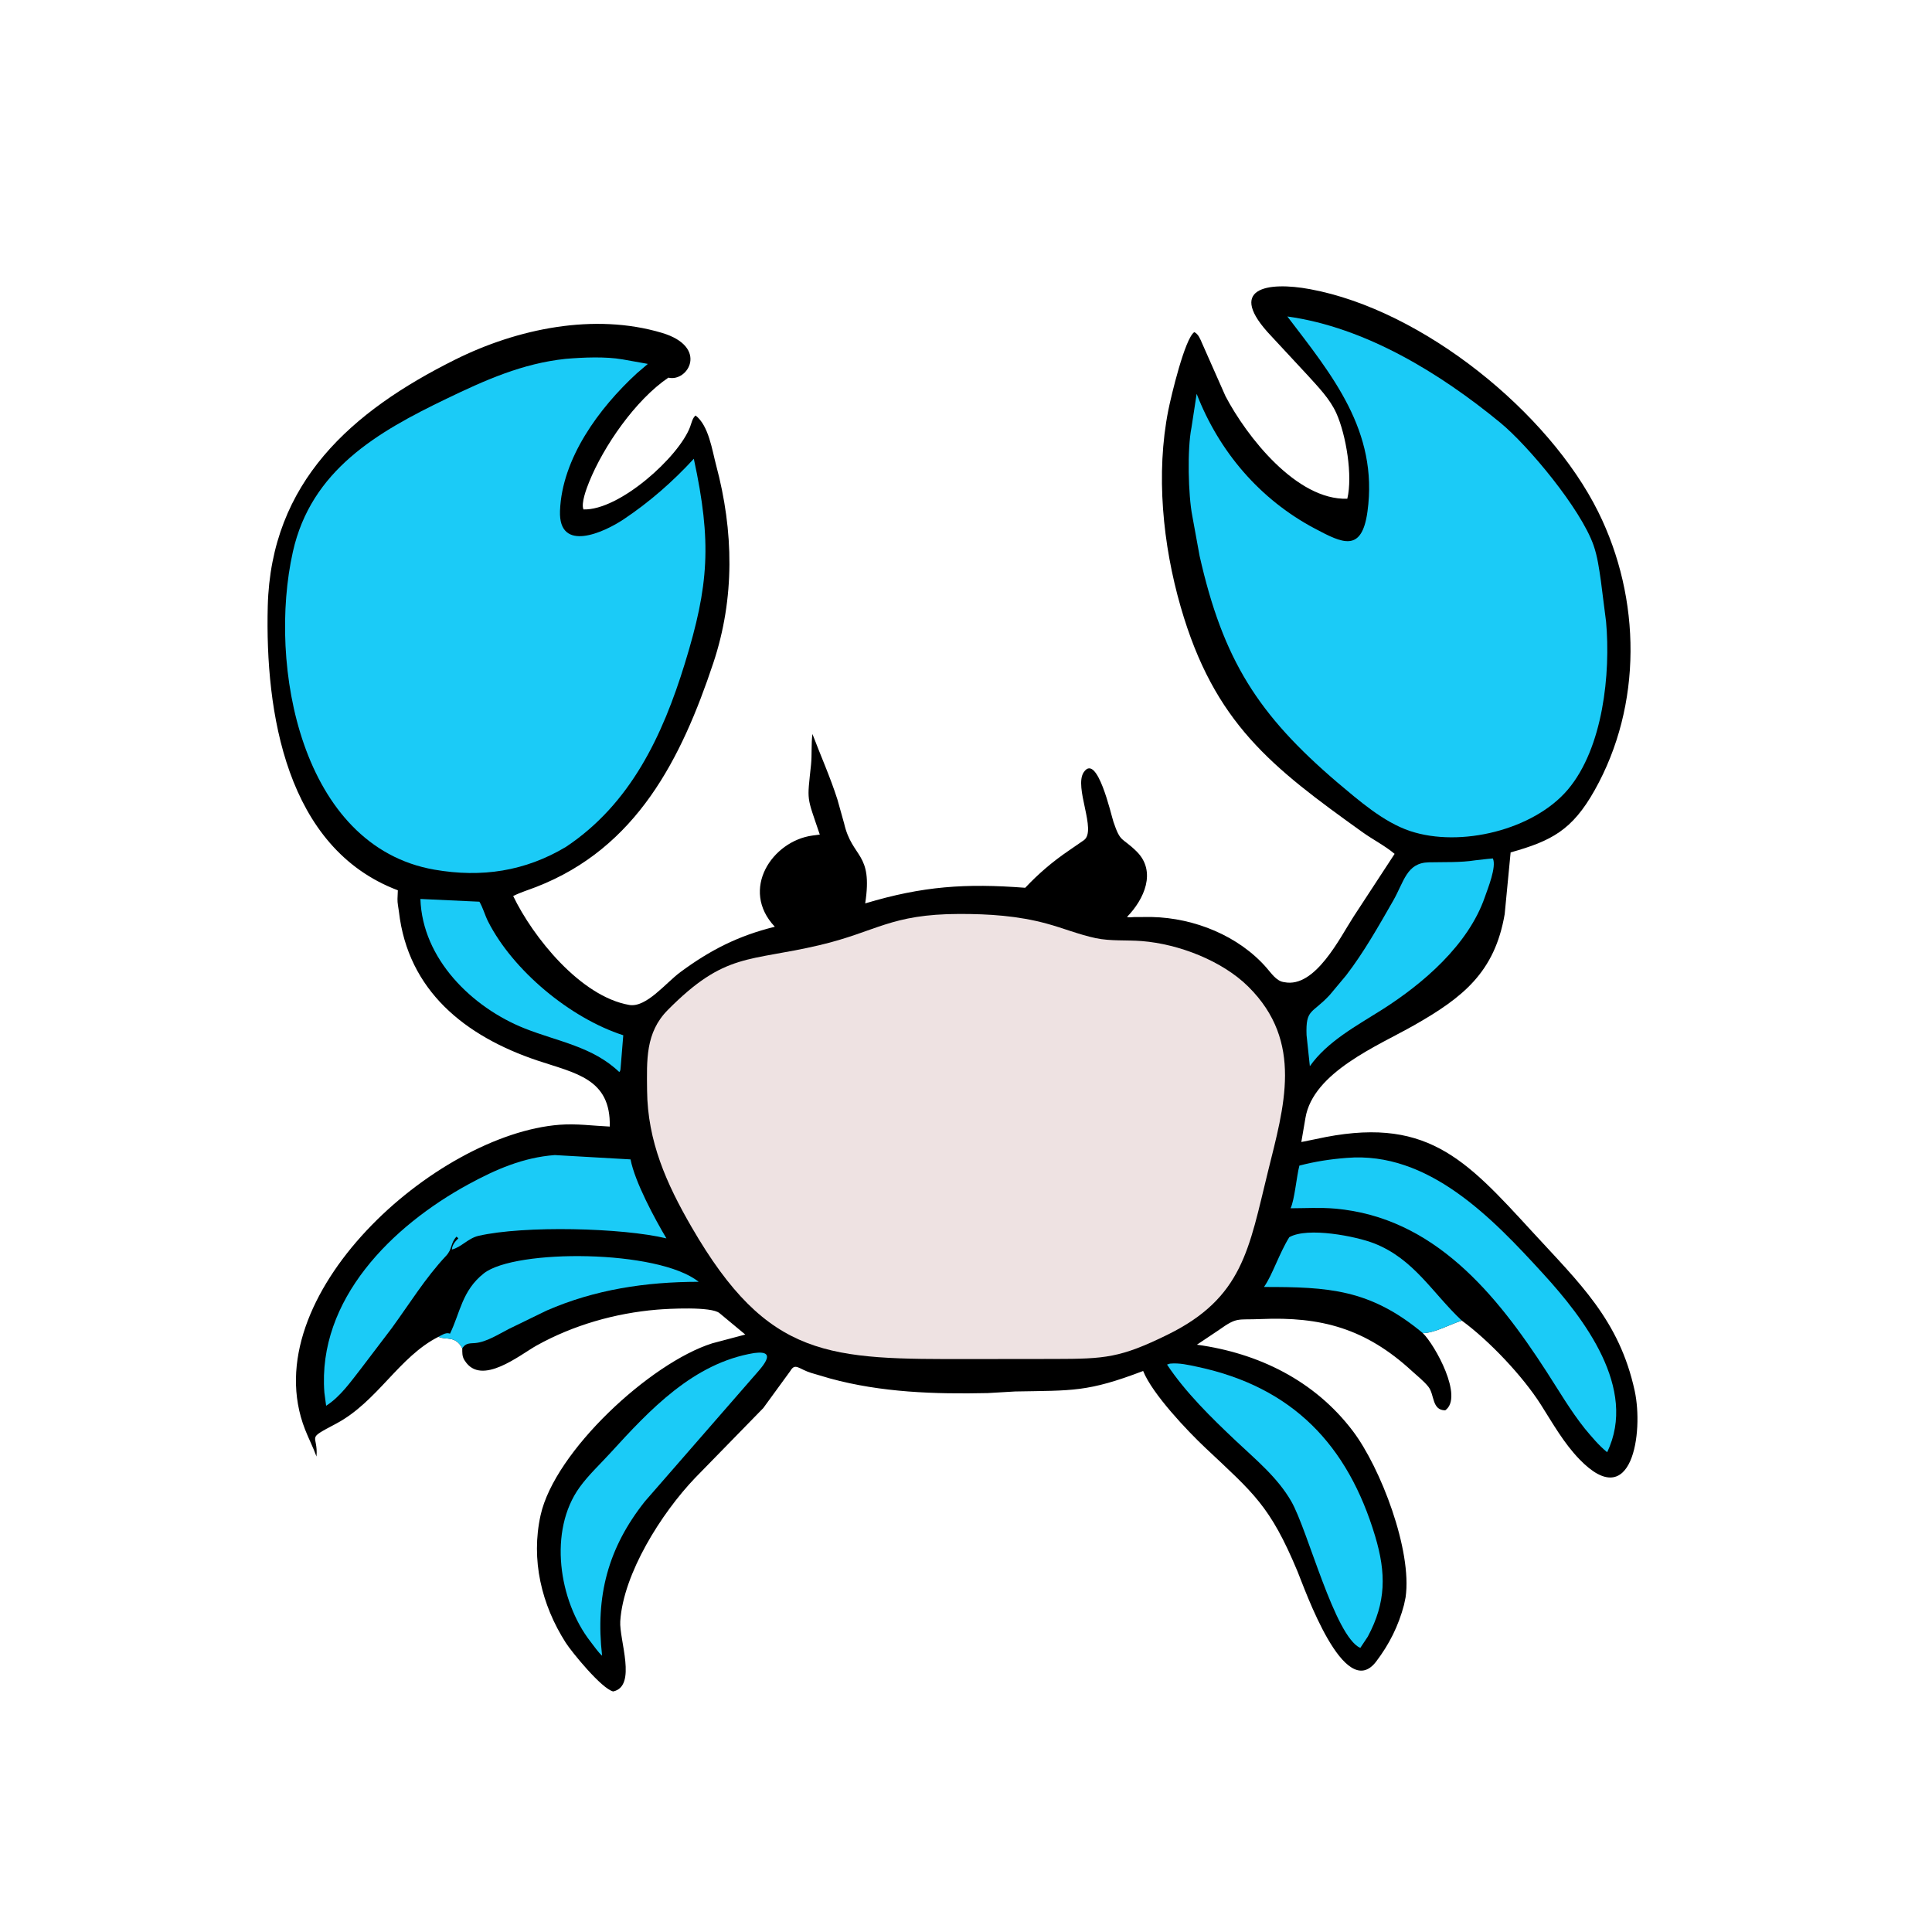
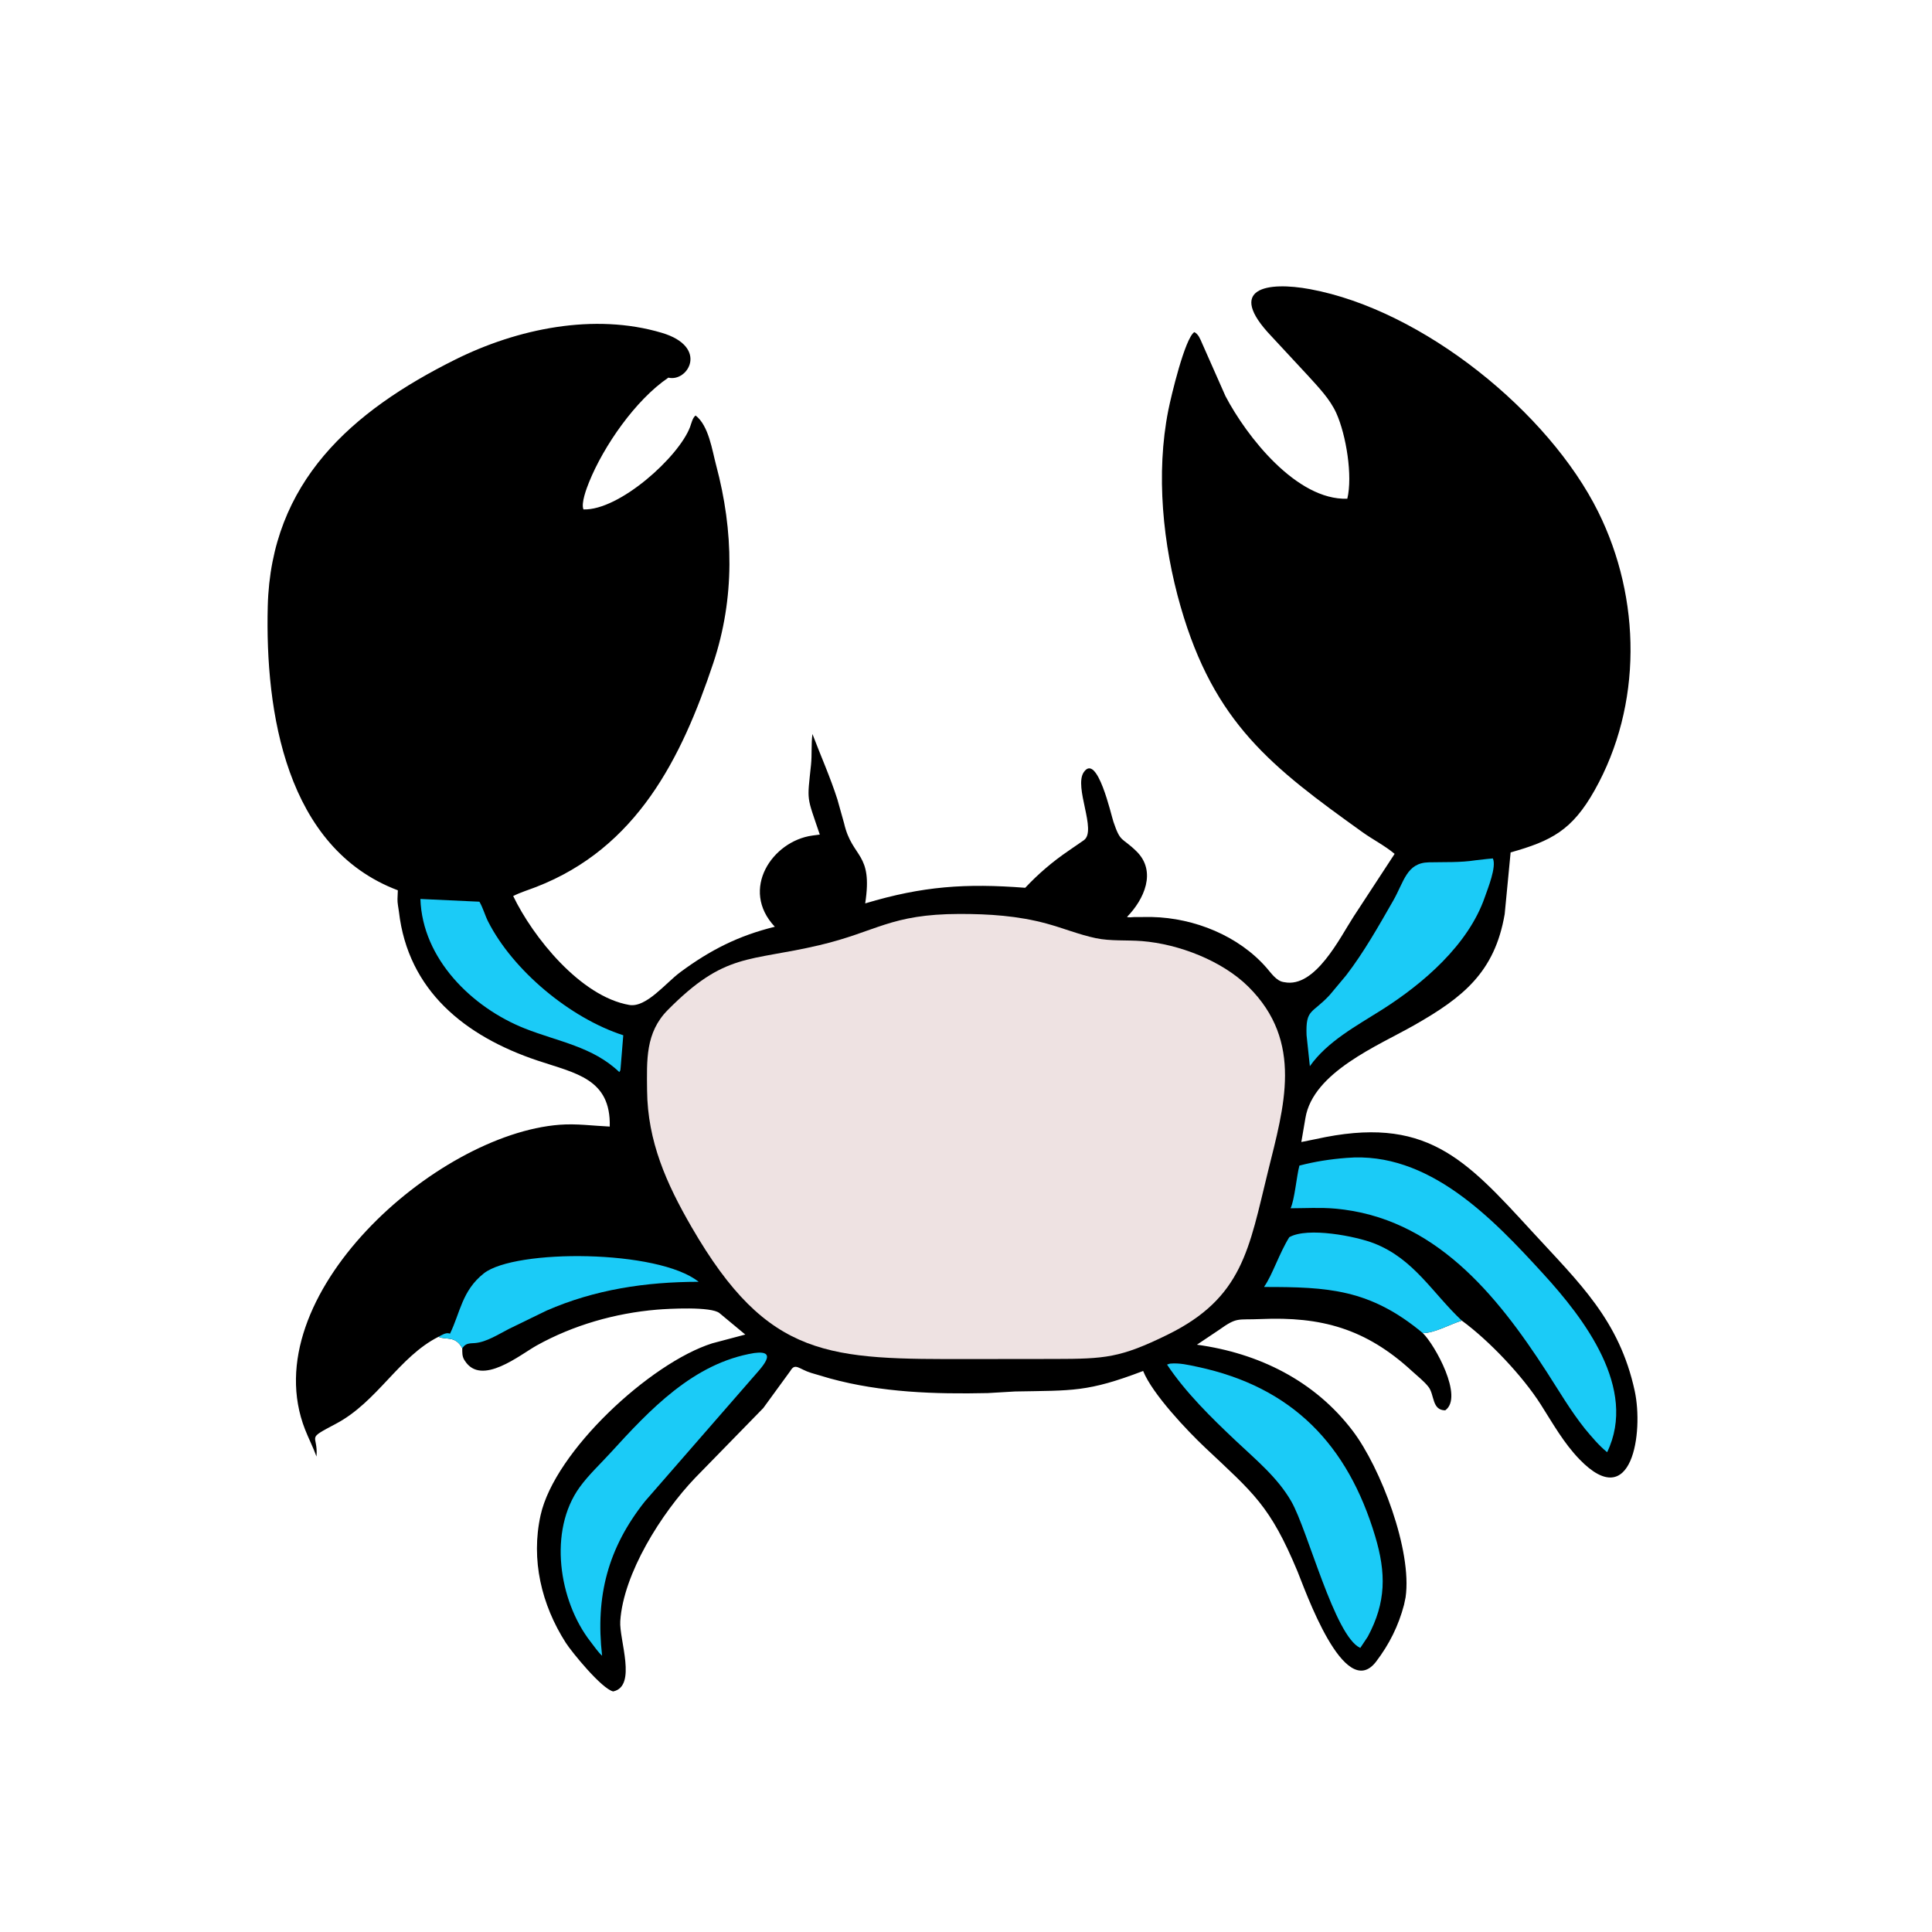
<svg xmlns="http://www.w3.org/2000/svg" version="1.1" style="display: block;" viewBox="0 0 2048 2048" width="640" height="640">
  <path transform="translate(0,0)" fill="rgb(0,0,0)" d="M 464.852 1417.04 C 422.862 1438.16 400.119 1485.97 356.115 1509.24 C 323.174 1526.67 337.397 1519.48 335.5 1544 C 331.96 1534.15 327.144 1524.96 323.345 1515.24 C 268.269 1374.32 461.69 1202.3 593.299 1192.28 C 611.286 1190.91 628.488 1193.4 646.362 1194.21 C 647.651 1143.36 610.063 1137.76 569.665 1124.2 C 492.539 1098.3 432.534 1049.87 422.891 966.5 C 422.378 962.07 421.183 957.358 421.35 952.905 L 421.729 943.751 C 303.001 898.907 280.996 754.698 283.829 642.705 C 287.168 510.702 373.009 435.791 482.484 381.217 C 548.3 348.407 629.828 331.432 701.57 352.815 C 751.702 367.757 729.242 405.327 708.5 400.326 C 673.529 424.059 639.774 473.049 624.454 511.058 C 621.783 517.686 615.724 533.518 618.5 540.009 C 656.552 541.257 719.58 484.383 731.516 452.552 C 732.901 448.858 734.122 442.839 737.36 440.458 C 751.315 451.173 754.88 477.256 759.125 493.135 C 777.769 562.869 779.094 634.03 756.072 703 C 722.329 804.09 675.019 898.813 568.414 940.192 C 560.118 943.413 552.008 945.814 543.998 949.832 C 564.948 993.343 615.303 1056.29 667 1065.28 C 685.02 1068.42 705.558 1042.07 721.157 1030.53 C 752.818 1007.1 782.651 991.925 821.346 982.389 C 784.132 942.984 818.56 891.54 861.233 885.71 L 869.019 884.689 C 854.839 842.635 855.547 850.618 859.71 810.756 C 860.846 799.873 859.762 789.087 861.217 778.071 C 870.018 801.25 880.067 823.647 887.653 847.355 L 894.782 872.785 C 903.453 910.362 925.509 903.194 917.141 957.641 C 978.369 939.265 1023.71 936.255 1086.76 941.089 C 1100.79 926.187 1115.59 913.539 1132.52 901.975 L 1148.92 890.671 C 1163.13 880.6 1137.93 834.285 1148.92 818.429 C 1163.16 797.88 1177.79 863.757 1180.28 871.114 C 1187.95 893.848 1188.98 887.013 1204.64 902.358 C 1226.49 923.753 1212.72 953.537 1194.69 971.96 C 1196.61 972.814 1200.21 972.162 1202.34 972.109 L 1221.22 972.072 C 1266.17 973.112 1313.09 991.992 1342.73 1026.07 C 1347.38 1031.41 1352.92 1039.65 1360.28 1040.96 L 1361.5 1041.16 C 1394.28 1047.72 1420.57 993.584 1434.81 971.712 L 1478.36 905.14 C 1468.08 896.484 1455.3 890.028 1444.31 882.153 C 1347.98 813.133 1287.18 766.716 1251.59 643.342 C 1232.54 577.31 1225.09 502.022 1238.49 434.717 C 1241.41 420.046 1256 358.74 1266 352.063 C 1270.34 353.961 1272.47 359.787 1274.27 363.893 L 1299.08 419.963 C 1321.61 462.876 1374.49 530.476 1428.2 528.679 C 1434.04 504.49 1426.99 461.158 1416.58 438 C 1409.81 422.931 1397.46 410.304 1386.5 398.178 L 1347.87 356.566 C 1298.62 305.006 1343.72 298.212 1388.72 306.533 C 1508.41 328.666 1641.75 436.901 1694.2 542.647 C 1739.78 634.544 1741.2 747.408 1690.29 837.86 C 1666.58 880.001 1644.67 891.422 1601.32 903.591 L 1595.03 969 C 1584.47 1030.77 1550.59 1057.43 1499.22 1086.69 C 1460.93 1108.51 1391.92 1136.42 1383.81 1185.13 L 1379.46 1210.59 L 1394.6 1207.53 C 1511.27 1181.66 1552.51 1227.5 1624.37 1305.79 C 1674.33 1360.21 1716.55 1399.3 1732.85 1474.38 C 1742.35 1518.11 1730.25 1604.73 1674.38 1547.01 C 1657.66 1529.74 1646.08 1508.96 1633.29 1488.84 C 1614.29 1458.96 1578.89 1421.34 1549.62 1399.93 C 1537.5 1403.48 1520.74 1413.2 1508.26 1413.15 C 1521.15 1425.7 1551.8 1481.04 1532 1495.01 C 1517.74 1494.96 1520.71 1478.42 1514.28 1470.19 C 1509.55 1464.12 1502.42 1458.61 1496.74 1453.38 C 1447.73 1408.27 1400.44 1395.47 1336.38 1398.26 C 1311.19 1399.35 1311.76 1395.79 1291.9 1409.97 L 1268.79 1425.44 C 1334.22 1434.38 1393.58 1463.56 1433.98 1516.84 C 1463.53 1555.81 1497.14 1643.57 1489.99 1693.18 L 1488.32 1701.18 C 1482.46 1723.43 1472.75 1742.94 1458.82 1761.26 C 1425.12 1805.61 1383.12 1684.23 1375.42 1665.78 C 1346.32 1596.06 1328.96 1583.02 1277.47 1534.51 C 1258.95 1517.06 1221.5 1477.68 1211.78 1453.3 C 1152.59 1475.86 1137.01 1473.88 1076.09 1475.02 L 1046.99 1476.72 C 991.022 1477.96 934.316 1476.11 879.992 1461.26 L 859.867 1455.34 C 846.794 1451.33 843.019 1444.23 837.79 1453.26 L 809.097 1492.63 L 736.869 1566.62 C 701.2 1603.91 660.747 1668 657.5 1718.54 C 656.243 1738.11 675.534 1787.55 650 1792.99 C 637.86 1790.28 605.904 1751.05 599.709 1741.34 C 573.98 1701.04 562.577 1653.43 573.064 1606.12 C 588.067 1538.46 689.335 1444.72 755.018 1423.97 L 790.039 1414.68 L 762.762 1392.03 C 754.274 1384.68 707.784 1387.32 696.343 1388.29 C 652.035 1392.04 607.807 1404.66 568.959 1426.23 C 551.462 1435.94 510.314 1469.97 492.789 1442.5 L 492.108 1441.45 C 489.78 1437.6 490.03 1433.52 490.026 1429.19 C 482.511 1415.3 472.477 1420.83 464.852 1417.04 z" />
  <path transform="translate(0,0)" fill="rgb(27,203,247)" d="M 1508.26 1413.15 C 1452.12 1366.37 1407.72 1364.22 1340.11 1364.26 L 1340.19 1363.78 C 1348.84 1351.39 1356.13 1328.4 1366.69 1311.49 C 1386.27 1300.36 1437.46 1310.56 1456.41 1317.94 C 1498.89 1334.5 1518.34 1370.57 1549.62 1399.93 C 1537.5 1403.48 1520.74 1413.2 1508.26 1413.15 z" />
  <path transform="translate(0,0)" fill="rgb(27,203,247)" d="M 464.852 1417.04 C 468.053 1415.38 472.196 1412.52 475.966 1413.41 L 476.995 1413.76 C 487.812 1391.74 489.69 1368.07 512.918 1349.8 C 545.895 1323.85 697.873 1324.41 740.573 1358.76 C 684.687 1358.85 630.782 1366.81 579.23 1389.35 L 539.541 1408.68 C 528.687 1414.22 515.609 1422.74 503.5 1423.7 C 498.811 1424.07 494.483 1423.64 491.27 1427.6 L 490.026 1429.19 C 482.511 1415.3 472.477 1420.83 464.852 1417.04 z" />
  <path transform="translate(0,0)" fill="rgb(27,203,247)" d="M 445.659 952.941 L 508.188 955.848 C 512.082 962.416 513.972 970.094 517.471 976.973 C 543.822 1028.78 604.306 1079.23 660.7 1097.42 L 657.924 1131.5 C 657.695 1133.83 657.948 1134.51 656.5 1136.44 C 628.201 1109.4 591.524 1104.19 556.33 1090.23 C 500.094 1067.92 447.66 1016.2 445.659 952.941 z" />
  <path transform="translate(0,0)" fill="rgb(27,203,247)" d="M 1576.4 910.538 L 1582.5 909.972 C 1586.61 918.835 1577.1 941.936 1574 950.938 C 1556.54 1001.57 1508.5 1042.75 1464.92 1070.37 C 1438.07 1087.4 1407.14 1103.83 1388.5 1130.21 L 1385 1097.26 C 1383.99 1068.95 1390.84 1075.08 1409.72 1054.54 L 1427.02 1033.83 C 1445.73 1009.53 1461.39 981.689 1476.65 955.097 C 1488.53 934.388 1490.92 914.654 1514.57 914.095 C 1530.78 913.711 1547.99 914.477 1564.01 911.939 L 1576.4 910.538 z" />
  <path transform="translate(0,0)" fill="rgb(27,203,247)" d="M 799.529 1434.26 C 826.64 1430.66 805.991 1450.9 797.884 1460.41 L 683.668 1591.49 C 644.631 1640.63 630.991 1691.83 638.259 1755.17 C 633.642 1751.02 629.683 1744.87 625.787 1739.97 C 592.305 1696.79 581.102 1622.71 614.42 1576.57 C 623.794 1563.59 636.048 1552.21 646.855 1540.38 C 688.718 1494.52 734.981 1444.84 799.529 1434.26 z" />
  <path transform="translate(0,0)" fill="rgb(27,203,247)" d="M 1240.21 1445.5 C 1250.18 1444.53 1259.82 1446.86 1269.5 1448.92 C 1370.32 1470.4 1428.78 1531.9 1457.7 1628.38 C 1469.46 1667.59 1469.43 1698.53 1449.92 1734.88 L 1441.96 1746.87 C 1414.74 1734.58 1386.38 1621.96 1368.75 1591.4 C 1354.08 1565.96 1330.9 1547.03 1309.83 1527.14 C 1284.37 1503.11 1256.58 1475.94 1237.1 1446.5 L 1240.21 1445.5 z" />
  <path transform="translate(0,0)" fill="rgb(27,203,247)" d="M 1427.58 1227.41 C 1514.19 1220.22 1581.75 1291.01 1636.13 1350.56 C 1678.72 1397.19 1736.33 1471.63 1703.63 1539.41 C 1694.69 1532.09 1687.32 1523.21 1679.96 1514.38 C 1664.84 1495.4 1652.48 1474.21 1639.32 1453.87 C 1586.29 1371.89 1520.08 1290.35 1415.15 1281.18 C 1399.75 1279.83 1383.55 1280.78 1368.07 1280.82 C 1372.33 1271.84 1374.41 1246.95 1377.41 1235.58 C 1394.1 1231.23 1410.37 1228.73 1427.58 1227.41 z" />
-   <path transform="translate(0,0)" fill="rgb(27,203,247)" d="M 588.073 1224.42 L 668.402 1229.01 C 673.014 1253.01 694.23 1292.22 706.439 1312.74 C 659.655 1301.46 555.335 1298.97 507.197 1310.05 C 496.31 1312.56 488.882 1322.19 479.021 1324.56 C 479.278 1319.75 482.581 1315.82 485.89 1312.66 L 483.925 1310.88 C 477.283 1317.97 479.799 1323.85 472.828 1331.26 C 451.01 1354.47 433.952 1382.28 415.205 1407.98 L 382.882 1450.51 C 371.893 1464.51 360.879 1480.5 345.716 1490.17 L 343.856 1476.28 C 336.282 1377.28 416.001 1299.34 496.381 1255.5 C 525.556 1239.59 554.56 1226.95 588.073 1224.42 z" />
-   <path transform="translate(0,0)" fill="rgb(27,203,247)" d="M 1364.65 335.479 C 1447.57 346.919 1526.86 395.891 1590.28 447.978 C 1619.98 472.371 1675.67 539.329 1689.23 578.005 C 1693.42 589.972 1695.1 602.854 1696.95 615.341 L 1702.51 659.08 C 1707.41 713.687 1699.42 792.711 1661.98 837 C 1625.9 879.683 1548.22 898.756 1494.75 880.93 C 1466.34 871.46 1440.03 848.187 1417.37 829.197 C 1333.71 757.655 1296.49 699.709 1271.6 589.192 L 1263.85 546.721 C 1259.57 524.907 1258.43 475.958 1262.99 453.429 L 1268.5 417.47 C 1292.29 478.745 1335.39 529.355 1393.8 560.307 C 1423.03 575.792 1443.54 586.213 1449.58 542.238 C 1461.33 456.808 1411.81 397.374 1364.65 335.479 z" />
-   <path transform="translate(0,0)" fill="rgb(27,203,247)" d="M 599.533 380.403 C 618.102 378.833 641.696 377.782 659.942 380.964 L 686.752 385.748 L 675.124 395.68 C 635.028 432.53 595.733 485.83 593.627 541.504 C 591.921 586.603 640.389 564.348 661.233 550.395 C 688.557 532.105 713.253 510.51 735.476 486.295 C 754.6 574.937 751.504 620.34 725.952 703.318 C 702.429 779.706 668.574 852.027 599.913 897.737 C 556.637 923.608 510.542 930.57 460.52 921.879 C 318.827 897.261 283.648 704.755 310.451 584.938 C 329.838 498.277 400.061 457.912 473.192 422.725 C 514.46 402.869 553.543 385.308 599.533 380.403 z" />
  <path transform="translate(0,0)" fill="rgb(238,226,226)" d="M 1017.04 968.82 C 1048.37 968.793 1078.84 970.747 1109.28 978.993 C 1126.75 983.725 1143.8 990.732 1161.51 994.476 C 1177.26 997.809 1194.42 996.309 1210.5 997.591 C 1249.66 1000.72 1295.55 1018.46 1323.22 1045.86 C 1382.32 1104.39 1361.04 1173.21 1344.09 1241.92 C 1323.88 1323.87 1317.58 1375.68 1237.47 1414.93 C 1187.51 1439.41 1171.52 1440.46 1117.79 1440.55 L 1029.75 1440.65 C 878.931 1440.9 814.531 1441.42 733.07 1300.67 C 706.45 1254.68 686.436 1209.88 685.937 1155.93 C 685.641 1123.85 684.05 1094.68 707.854 1070.65 C 768.747 1009.18 793.316 1019.68 868.656 1001.92 C 929.432 987.595 943.584 968.999 1017.04 968.82 z" />
</svg>